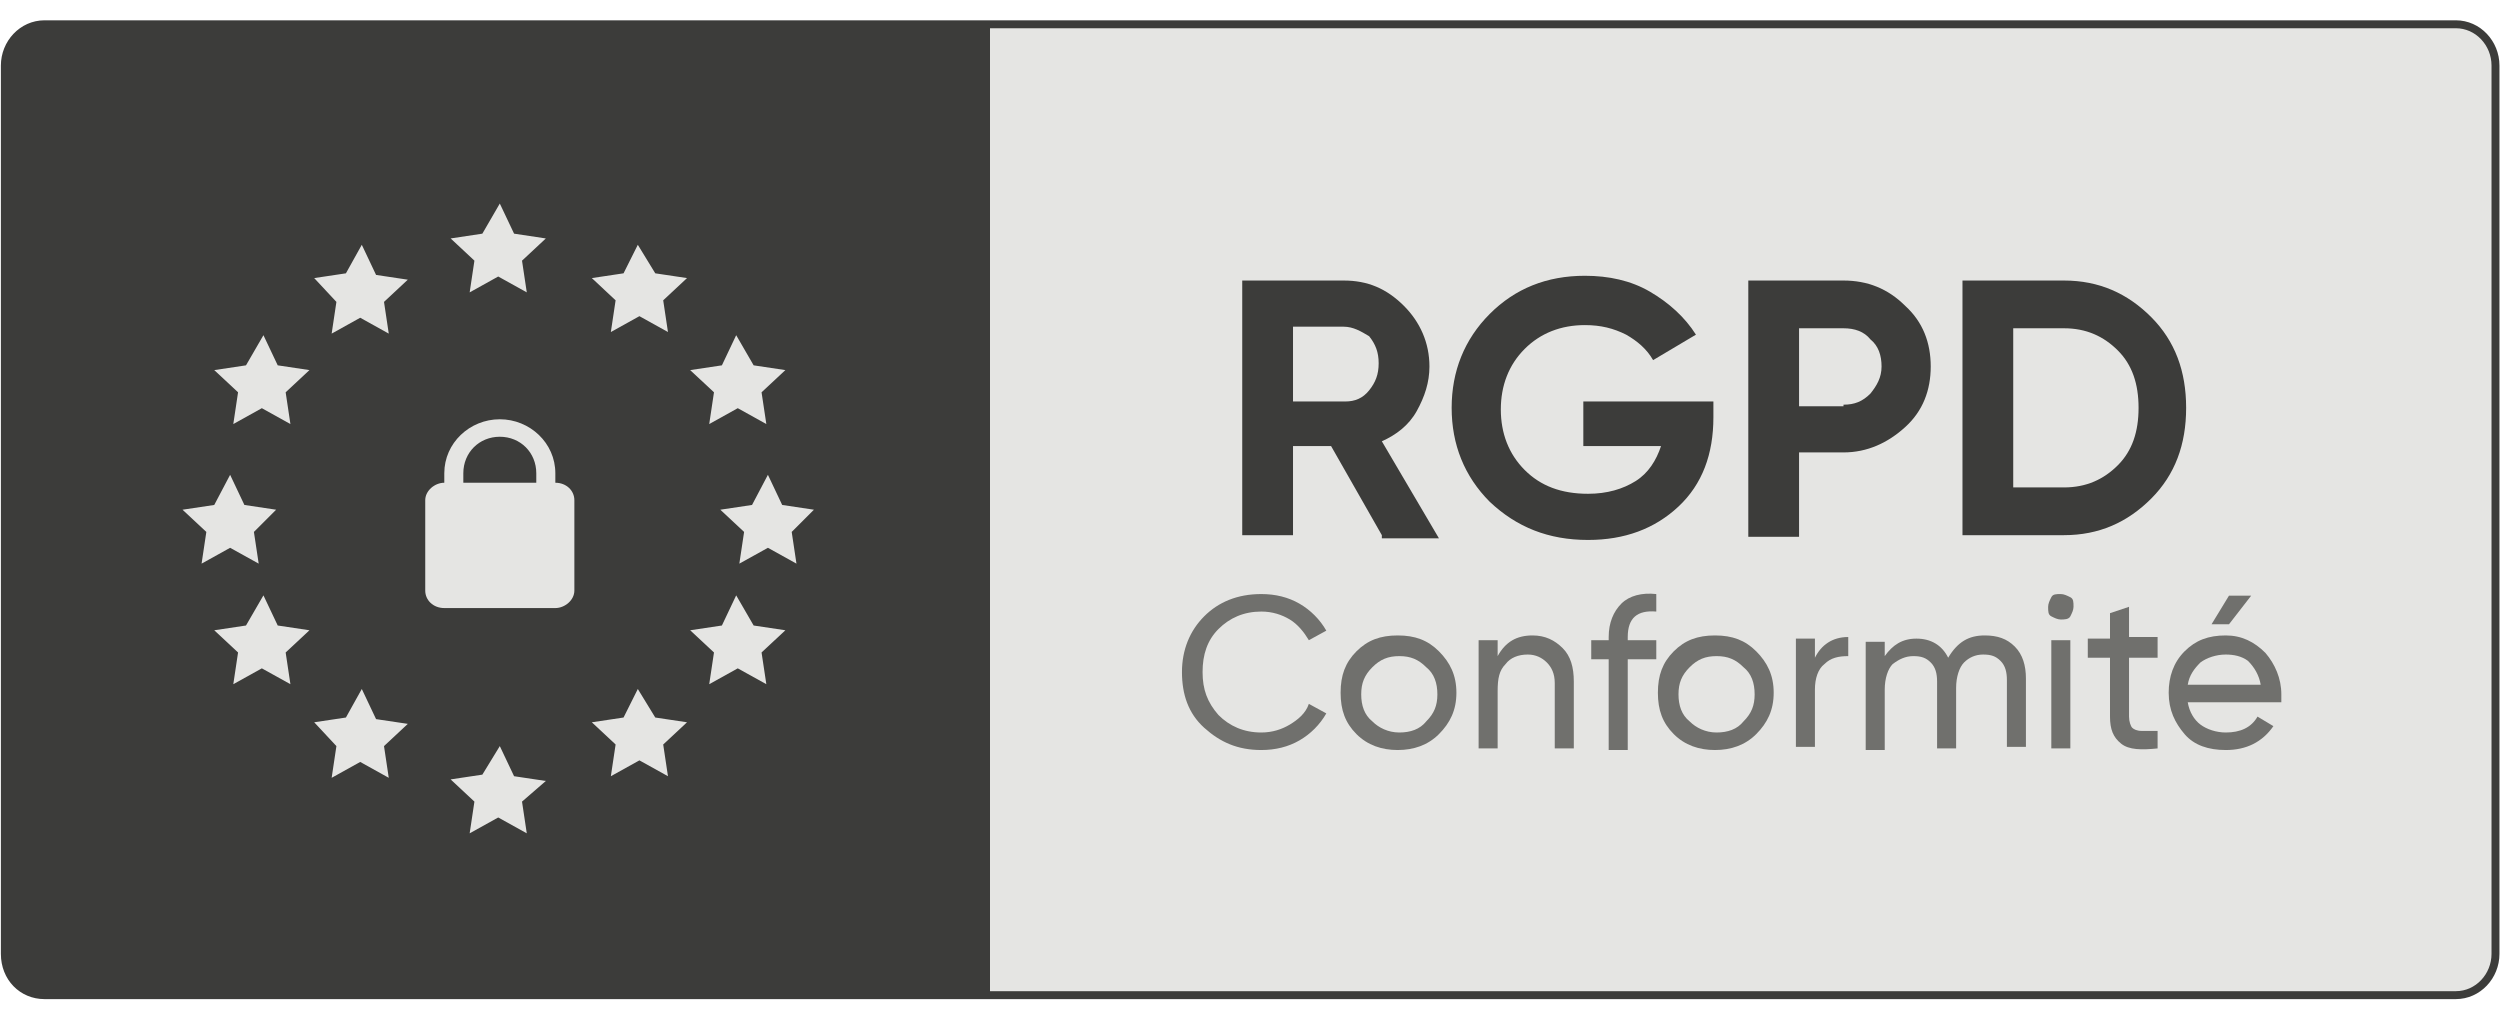
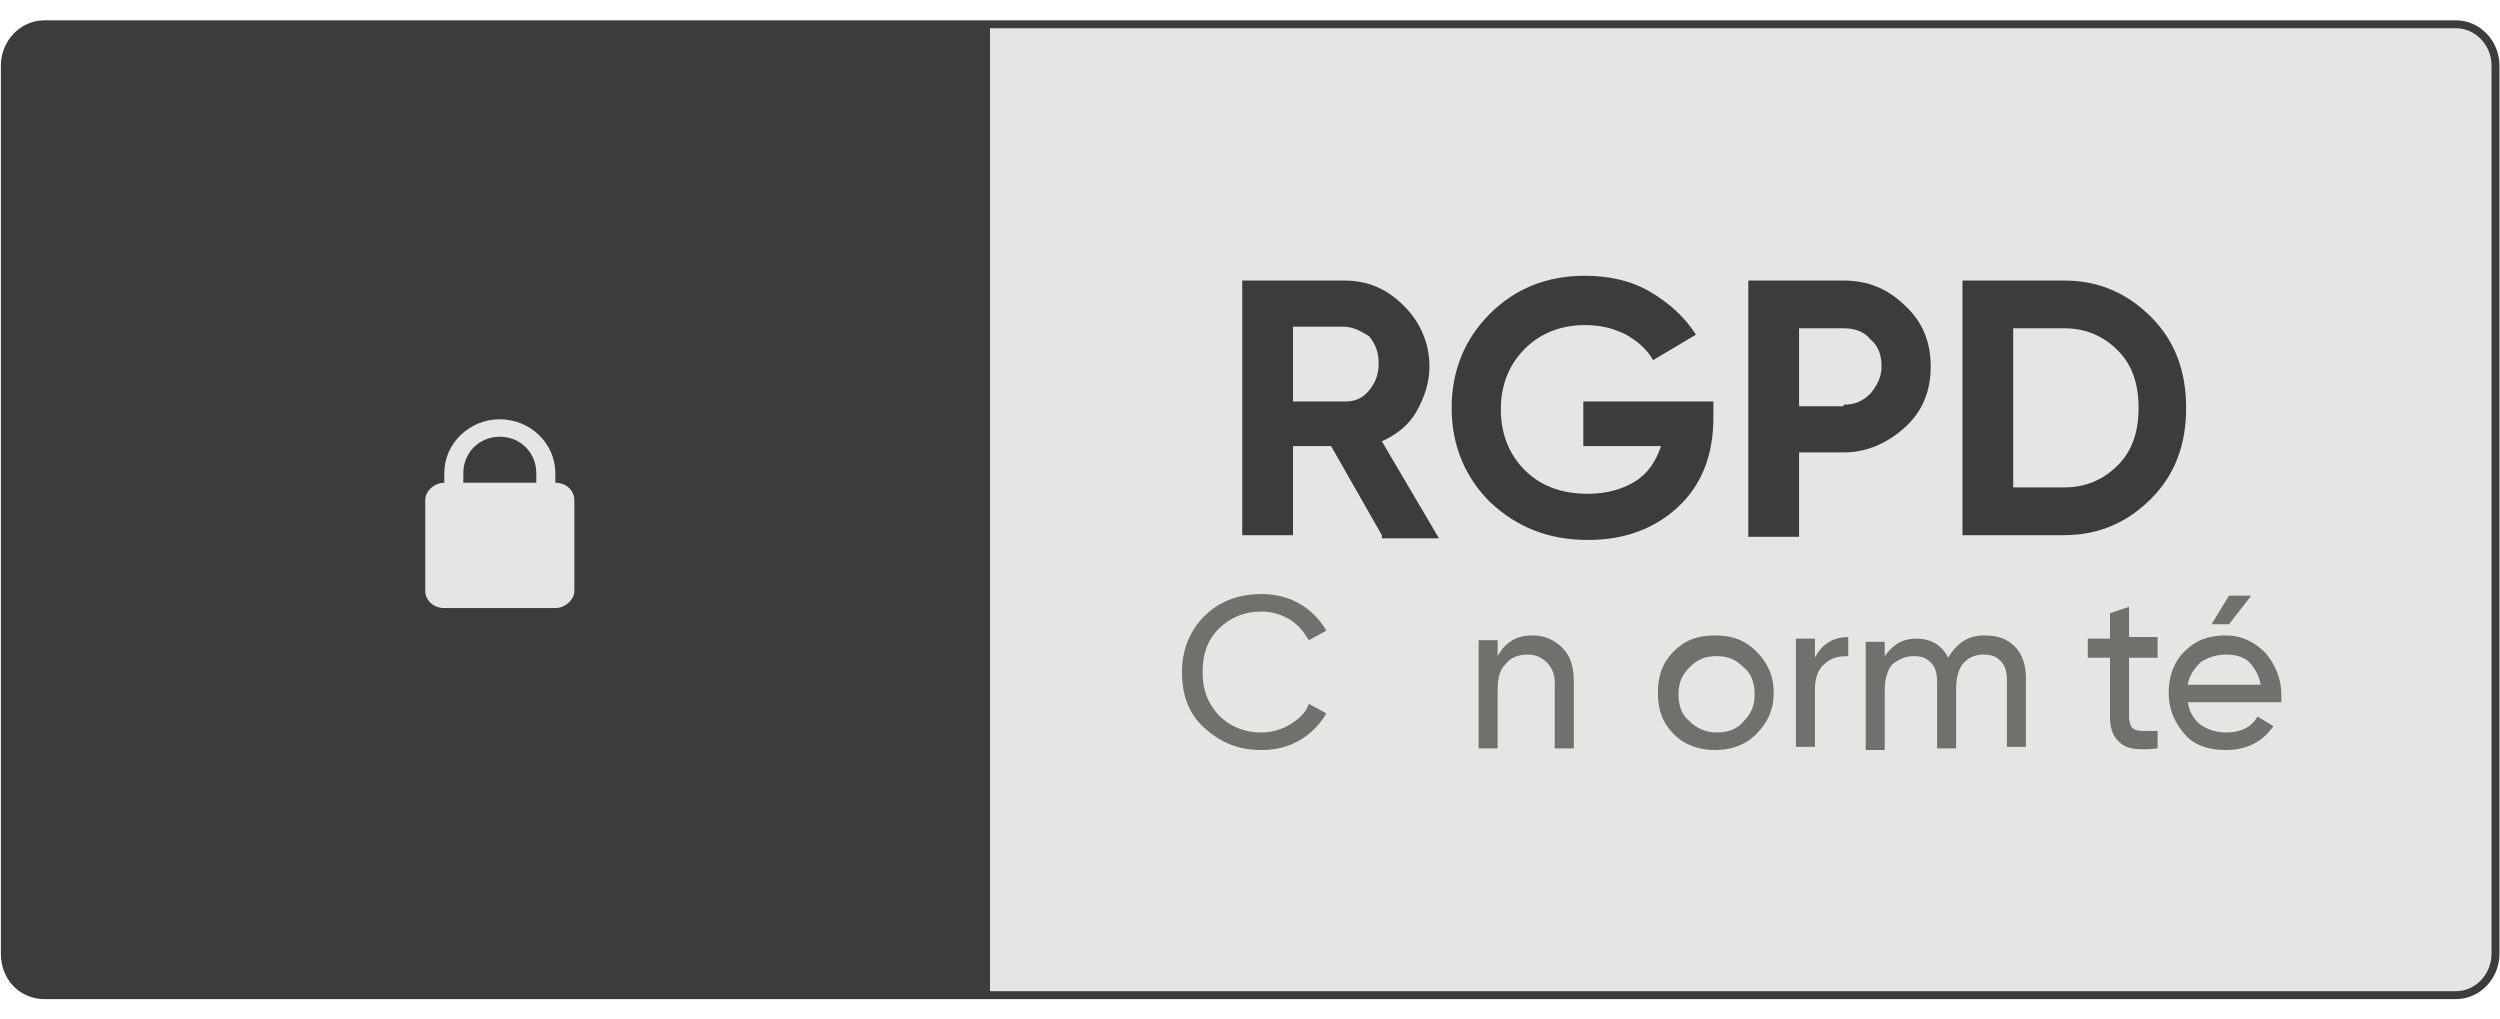
<svg xmlns="http://www.w3.org/2000/svg" width="103" height="42" viewBox="0 0 103 42" fill="none">
  <path d="M101.18 1H1.834C0.919 1 0.2 1.784 0.2 2.699V39.301C0.2 40.281 0.919 41 1.834 41H101.18C102.095 41 102.814 40.216 102.814 39.301V2.699C102.814 1.784 102.095 1 101.18 1Z" fill="#E5E5E3" stroke="#3C3C3A" stroke-width="0.327" stroke-miterlimit="10" />
  <path d="M1.965 1H40.788V41H1.965C0.984 41 0.2 40.216 0.2 39.301V2.699C0.2 1.784 0.984 1 1.965 1Z" fill="#3C3C3A" />
-   <path d="M20.592 8.386L21.18 9.627L22.488 9.824L21.507 10.739L21.703 12.046L20.527 11.392L19.35 12.046L19.546 10.739L18.566 9.824L19.873 9.627L20.592 8.386ZM14.906 10.085L15.494 11.327L16.801 11.523L15.821 12.438L16.017 13.745L14.841 13.091L13.664 13.745L13.86 12.438L12.945 11.457L14.252 11.261L14.906 10.085ZM10.854 13.81L11.442 15.052L12.749 15.248L11.769 16.163L11.965 17.471L10.788 16.817L9.612 17.471L9.808 16.163L8.827 15.248L10.135 15.052L10.854 13.81ZM26.278 10.085L25.69 11.261L24.383 11.457L25.363 12.373L25.167 13.68L26.344 13.026L27.52 13.68L27.324 12.373L28.305 11.457L26.997 11.261L26.278 10.085ZM14.906 28.386L15.494 29.628L16.801 29.823L15.821 30.739L16.017 32.046L14.841 31.392L13.664 32.046L13.86 30.739L12.945 29.758L14.252 29.562L14.906 28.386ZM26.278 28.386L25.69 29.562L24.383 29.758L25.363 30.673L25.167 31.98L26.344 31.327L27.52 31.98L27.324 30.673L28.305 29.758L26.997 29.562L26.278 28.386ZM30.331 13.81L29.742 15.052L28.435 15.248L29.416 16.163L29.22 17.471L30.396 16.817L31.573 17.471L31.376 16.163L32.357 15.248L31.05 15.052L30.331 13.81ZM10.854 24.529L11.442 25.771L12.749 25.967L11.769 26.882L11.965 28.189L10.788 27.536L9.612 28.189L9.808 26.882L8.827 25.967L10.135 25.771L10.854 24.529ZM30.331 24.529L29.742 25.771L28.435 25.967L29.416 26.882L29.22 28.189L30.396 27.536L31.573 28.189L31.376 26.882L32.357 25.967L31.05 25.771L30.331 24.529ZM31.638 19.562L32.226 20.804L33.533 21L32.618 21.915L32.814 23.222L31.638 22.569L30.461 23.222L30.657 21.915L29.677 21L30.984 20.804L31.638 19.562ZM9.481 19.562L10.069 20.804L11.376 21L10.461 21.915L10.658 23.222L9.481 22.569L8.305 23.222L8.501 21.915L7.52 21L8.827 20.804L9.481 19.562ZM20.592 30.739L21.18 31.98L22.488 32.176L21.507 33.026L21.703 34.333L20.527 33.68L19.35 34.333L19.546 33.026L18.566 32.111L19.873 31.915L20.592 30.739Z" fill="#E5E5E3" />
  <path d="M20.592 17.274C19.35 17.274 18.305 18.255 18.305 19.497V19.889C17.912 19.889 17.52 20.216 17.52 20.608V24.333C17.52 24.726 17.847 25.052 18.305 25.052H22.88C23.272 25.052 23.664 24.726 23.664 24.333V20.608C23.664 20.216 23.337 19.889 22.88 19.889V19.497C22.88 18.255 21.834 17.274 20.592 17.274ZM20.592 17.994C21.442 17.994 22.095 18.647 22.095 19.497V19.889H19.089V19.497C19.089 18.647 19.742 17.994 20.592 17.994ZM19.089 22.111C19.285 22.111 19.481 22.307 19.481 22.503C19.481 22.699 19.285 22.895 19.089 22.895C18.893 22.895 18.697 22.699 18.697 22.503C18.697 22.242 18.827 22.111 19.089 22.111ZM20.592 22.111C20.788 22.111 20.984 22.307 20.984 22.503C20.984 22.699 20.788 22.895 20.592 22.895C20.396 22.895 20.2 22.699 20.2 22.503C20.2 22.242 20.396 22.111 20.592 22.111ZM22.095 22.111C22.291 22.111 22.488 22.307 22.488 22.503C22.488 22.699 22.291 22.895 22.095 22.895C21.899 22.895 21.703 22.699 21.703 22.503C21.703 22.242 21.899 22.111 22.095 22.111Z" fill="#E5E5E3" />
  <path d="M22.88 21.327H18.305V23.549H22.88V21.327Z" fill="#E5E5E3" />
  <path d="M56.932 22.049L54.84 18.377H53.272V22.049H51.18V11.558H55.363C56.344 11.558 57.128 11.886 57.847 12.607C58.501 13.263 58.893 14.116 58.893 15.099C58.893 15.755 58.697 16.345 58.37 16.935C58.043 17.525 57.52 17.918 56.932 18.181L59.285 22.18H56.932V22.049ZM53.272 13.46V16.541H55.429C55.821 16.541 56.148 16.41 56.409 16.082C56.671 15.755 56.801 15.427 56.801 14.968C56.801 14.509 56.671 14.181 56.409 13.853C56.082 13.656 55.755 13.46 55.363 13.46H53.272Z" fill="#3C3C3A" />
  <path d="M70.592 16.41V17.197C70.592 18.705 70.135 19.951 69.154 20.869C68.174 21.787 66.932 22.246 65.429 22.246C63.795 22.246 62.487 21.721 61.376 20.672C60.331 19.623 59.808 18.312 59.808 16.804C59.808 15.296 60.331 13.984 61.376 12.935C62.422 11.886 63.729 11.362 65.298 11.362C66.278 11.362 67.193 11.558 67.978 12.017C68.762 12.476 69.416 13.066 69.873 13.788L68.108 14.837C67.847 14.378 67.455 14.05 66.997 13.788C66.474 13.525 65.951 13.394 65.298 13.394C64.317 13.394 63.468 13.722 62.814 14.378C62.161 15.033 61.834 15.886 61.834 16.869C61.834 17.853 62.161 18.705 62.814 19.361C63.468 20.017 64.317 20.344 65.429 20.344C66.213 20.344 66.867 20.148 67.389 19.82C67.912 19.492 68.239 18.968 68.435 18.377H65.233V16.541H70.592V16.41Z" fill="#3C3C3A" />
  <path d="M75.952 11.558C76.932 11.558 77.782 11.886 78.501 12.607C79.22 13.263 79.546 14.116 79.546 15.099C79.546 16.082 79.22 16.935 78.501 17.59C77.782 18.246 76.932 18.64 75.952 18.64H74.121V22.115H72.03V11.558H75.952ZM75.952 16.673C76.409 16.673 76.736 16.541 77.063 16.214C77.324 15.886 77.52 15.558 77.52 15.099C77.52 14.64 77.389 14.247 77.063 13.984C76.801 13.656 76.409 13.525 75.952 13.525H74.121V16.738H75.952V16.673Z" fill="#3C3C3A" />
  <path d="M85.037 11.558C86.475 11.558 87.651 12.083 88.631 13.066C89.612 14.05 90.069 15.296 90.069 16.804C90.069 18.312 89.612 19.558 88.631 20.541C87.651 21.524 86.475 22.049 85.037 22.049H80.854V11.558H85.037ZM85.037 20.082C85.952 20.082 86.671 19.754 87.259 19.164C87.847 18.574 88.109 17.787 88.109 16.804C88.109 15.82 87.847 15.033 87.259 14.443C86.671 13.853 85.952 13.525 85.037 13.525H82.945V20.082H85.037Z" fill="#3C3C3A" />
  <path d="M51.965 30.901C50.984 30.901 50.265 30.573 49.612 29.983C48.958 29.392 48.697 28.606 48.697 27.688C48.697 26.77 49.023 25.983 49.612 25.393C50.2 24.803 50.984 24.475 51.965 24.475C52.553 24.475 53.076 24.606 53.533 24.868C53.991 25.131 54.383 25.524 54.644 25.983L53.925 26.376C53.729 26.049 53.468 25.721 53.141 25.524C52.814 25.327 52.422 25.196 51.965 25.196C51.246 25.196 50.657 25.459 50.2 25.917C49.742 26.376 49.546 26.966 49.546 27.688C49.546 28.409 49.742 28.933 50.2 29.458C50.657 29.917 51.246 30.179 51.965 30.179C52.422 30.179 52.814 30.048 53.141 29.852C53.468 29.655 53.795 29.392 53.925 28.999L54.644 29.392C54.383 29.852 53.991 30.245 53.533 30.507C53.076 30.769 52.553 30.901 51.965 30.901Z" fill="#70706D" />
-   <path d="M59.285 30.245C58.827 30.704 58.239 30.901 57.586 30.901C56.932 30.901 56.344 30.704 55.886 30.245C55.429 29.786 55.233 29.262 55.233 28.54C55.233 27.819 55.429 27.294 55.886 26.835C56.344 26.377 56.867 26.18 57.586 26.18C58.305 26.18 58.827 26.377 59.285 26.835C59.742 27.294 60.004 27.819 60.004 28.54C60.004 29.262 59.742 29.786 59.285 30.245ZM57.651 30.179C58.108 30.179 58.501 30.048 58.762 29.72C59.089 29.393 59.22 29.065 59.22 28.606C59.22 28.147 59.089 27.753 58.762 27.491C58.435 27.163 58.108 27.032 57.651 27.032C57.194 27.032 56.867 27.163 56.54 27.491C56.213 27.819 56.082 28.147 56.082 28.606C56.082 29.065 56.213 29.458 56.54 29.72C56.801 29.983 57.194 30.179 57.651 30.179Z" fill="#70706D" />
  <path d="M63.141 26.18C63.664 26.18 64.056 26.377 64.383 26.704C64.71 27.032 64.841 27.491 64.841 28.081V30.835H64.056V28.147C64.056 27.753 63.925 27.491 63.729 27.294C63.533 27.098 63.272 26.967 62.945 26.967C62.553 26.967 62.226 27.098 62.03 27.36C61.769 27.622 61.703 27.95 61.703 28.475V30.835H60.919V26.377H61.703V27.032C62.03 26.442 62.487 26.18 63.141 26.18Z" fill="#70706D" />
-   <path d="M68.239 25.196C67.455 25.131 67.063 25.459 67.063 26.245V26.377H68.239V27.163H67.063V30.901H66.278V27.163H65.559V26.377H66.278V26.245C66.278 25.655 66.475 25.196 66.801 24.868C67.128 24.541 67.651 24.409 68.239 24.475V25.196Z" fill="#70706D" />
  <path d="M72.357 30.245C71.899 30.704 71.311 30.901 70.657 30.901C70.004 30.901 69.416 30.704 68.958 30.245C68.501 29.786 68.305 29.262 68.305 28.54C68.305 27.819 68.501 27.294 68.958 26.835C69.416 26.377 69.939 26.18 70.657 26.18C71.376 26.18 71.899 26.377 72.357 26.835C72.814 27.294 73.076 27.819 73.076 28.54C73.076 29.262 72.814 29.786 72.357 30.245ZM70.723 30.179C71.18 30.179 71.573 30.048 71.834 29.72C72.161 29.393 72.291 29.065 72.291 28.606C72.291 28.147 72.161 27.753 71.834 27.491C71.507 27.163 71.18 27.032 70.723 27.032C70.265 27.032 69.939 27.163 69.612 27.491C69.285 27.819 69.154 28.147 69.154 28.606C69.154 29.065 69.285 29.458 69.612 29.72C69.873 29.983 70.265 30.179 70.723 30.179Z" fill="#70706D" />
  <path d="M74.775 27.098C75.037 26.573 75.494 26.245 76.148 26.245V27.032C75.755 27.032 75.429 27.098 75.167 27.36C74.906 27.557 74.775 27.95 74.775 28.409V30.77H73.991V26.311H74.775V27.098Z" fill="#70706D" />
  <path d="M81.769 26.18C82.291 26.18 82.684 26.311 83.01 26.639C83.337 26.967 83.468 27.426 83.468 27.95V30.77H82.684V28.016C82.684 27.688 82.618 27.426 82.422 27.229C82.226 27.032 82.03 26.967 81.703 26.967C81.376 26.967 81.115 27.098 80.919 27.294C80.723 27.491 80.592 27.885 80.592 28.343V30.835H79.808V28.081C79.808 27.753 79.743 27.491 79.546 27.294C79.35 27.098 79.154 27.032 78.828 27.032C78.501 27.032 78.239 27.163 77.978 27.36C77.782 27.557 77.651 27.95 77.651 28.409V30.901H76.867V26.442H77.651V27.032C77.978 26.573 78.37 26.311 78.958 26.311C79.546 26.311 80.004 26.573 80.265 27.098C80.657 26.442 81.115 26.18 81.769 26.18Z" fill="#70706D" />
-   <path d="M84.906 25.524C84.775 25.524 84.644 25.459 84.514 25.393C84.383 25.327 84.383 25.196 84.383 25C84.383 24.868 84.448 24.737 84.514 24.606C84.579 24.475 84.71 24.475 84.906 24.475C85.037 24.475 85.167 24.541 85.298 24.606C85.429 24.672 85.429 24.803 85.429 25C85.429 25.131 85.363 25.262 85.298 25.393C85.233 25.524 85.037 25.524 84.906 25.524ZM84.514 30.835V26.376H85.298V30.835H84.514Z" fill="#70706D" />
  <path d="M88.893 27.098H87.716V29.524C87.716 29.721 87.782 29.917 87.847 29.983C87.912 30.048 88.043 30.114 88.239 30.114C88.435 30.114 88.632 30.114 88.893 30.114V30.835C88.239 30.901 87.716 30.901 87.39 30.638C87.063 30.376 86.932 30.048 86.932 29.524V27.098H86.017V26.311H86.932V25.262L87.716 25V26.245H88.893V27.098Z" fill="#70706D" />
  <path d="M90.135 28.934C90.2 29.327 90.396 29.655 90.657 29.852C90.919 30.048 91.311 30.179 91.703 30.179C92.291 30.179 92.749 29.983 93.01 29.524L93.664 29.917C93.207 30.573 92.553 30.901 91.703 30.901C90.984 30.901 90.396 30.704 90.004 30.245C89.612 29.786 89.35 29.262 89.35 28.54C89.35 27.885 89.546 27.294 90.004 26.835C90.461 26.377 90.984 26.18 91.703 26.18C92.357 26.18 92.88 26.442 93.337 26.901C93.729 27.36 93.991 27.95 93.991 28.606C93.991 28.737 93.991 28.868 93.991 28.934H90.135ZM91.703 26.967C91.311 26.967 90.919 27.098 90.657 27.294C90.396 27.557 90.2 27.819 90.135 28.212H93.141C93.076 27.819 92.88 27.491 92.618 27.229C92.357 27.032 92.03 26.967 91.703 26.967ZM92.749 24.541L91.834 25.721H91.115L91.834 24.541H92.749Z" fill="#70706D" />
</svg>